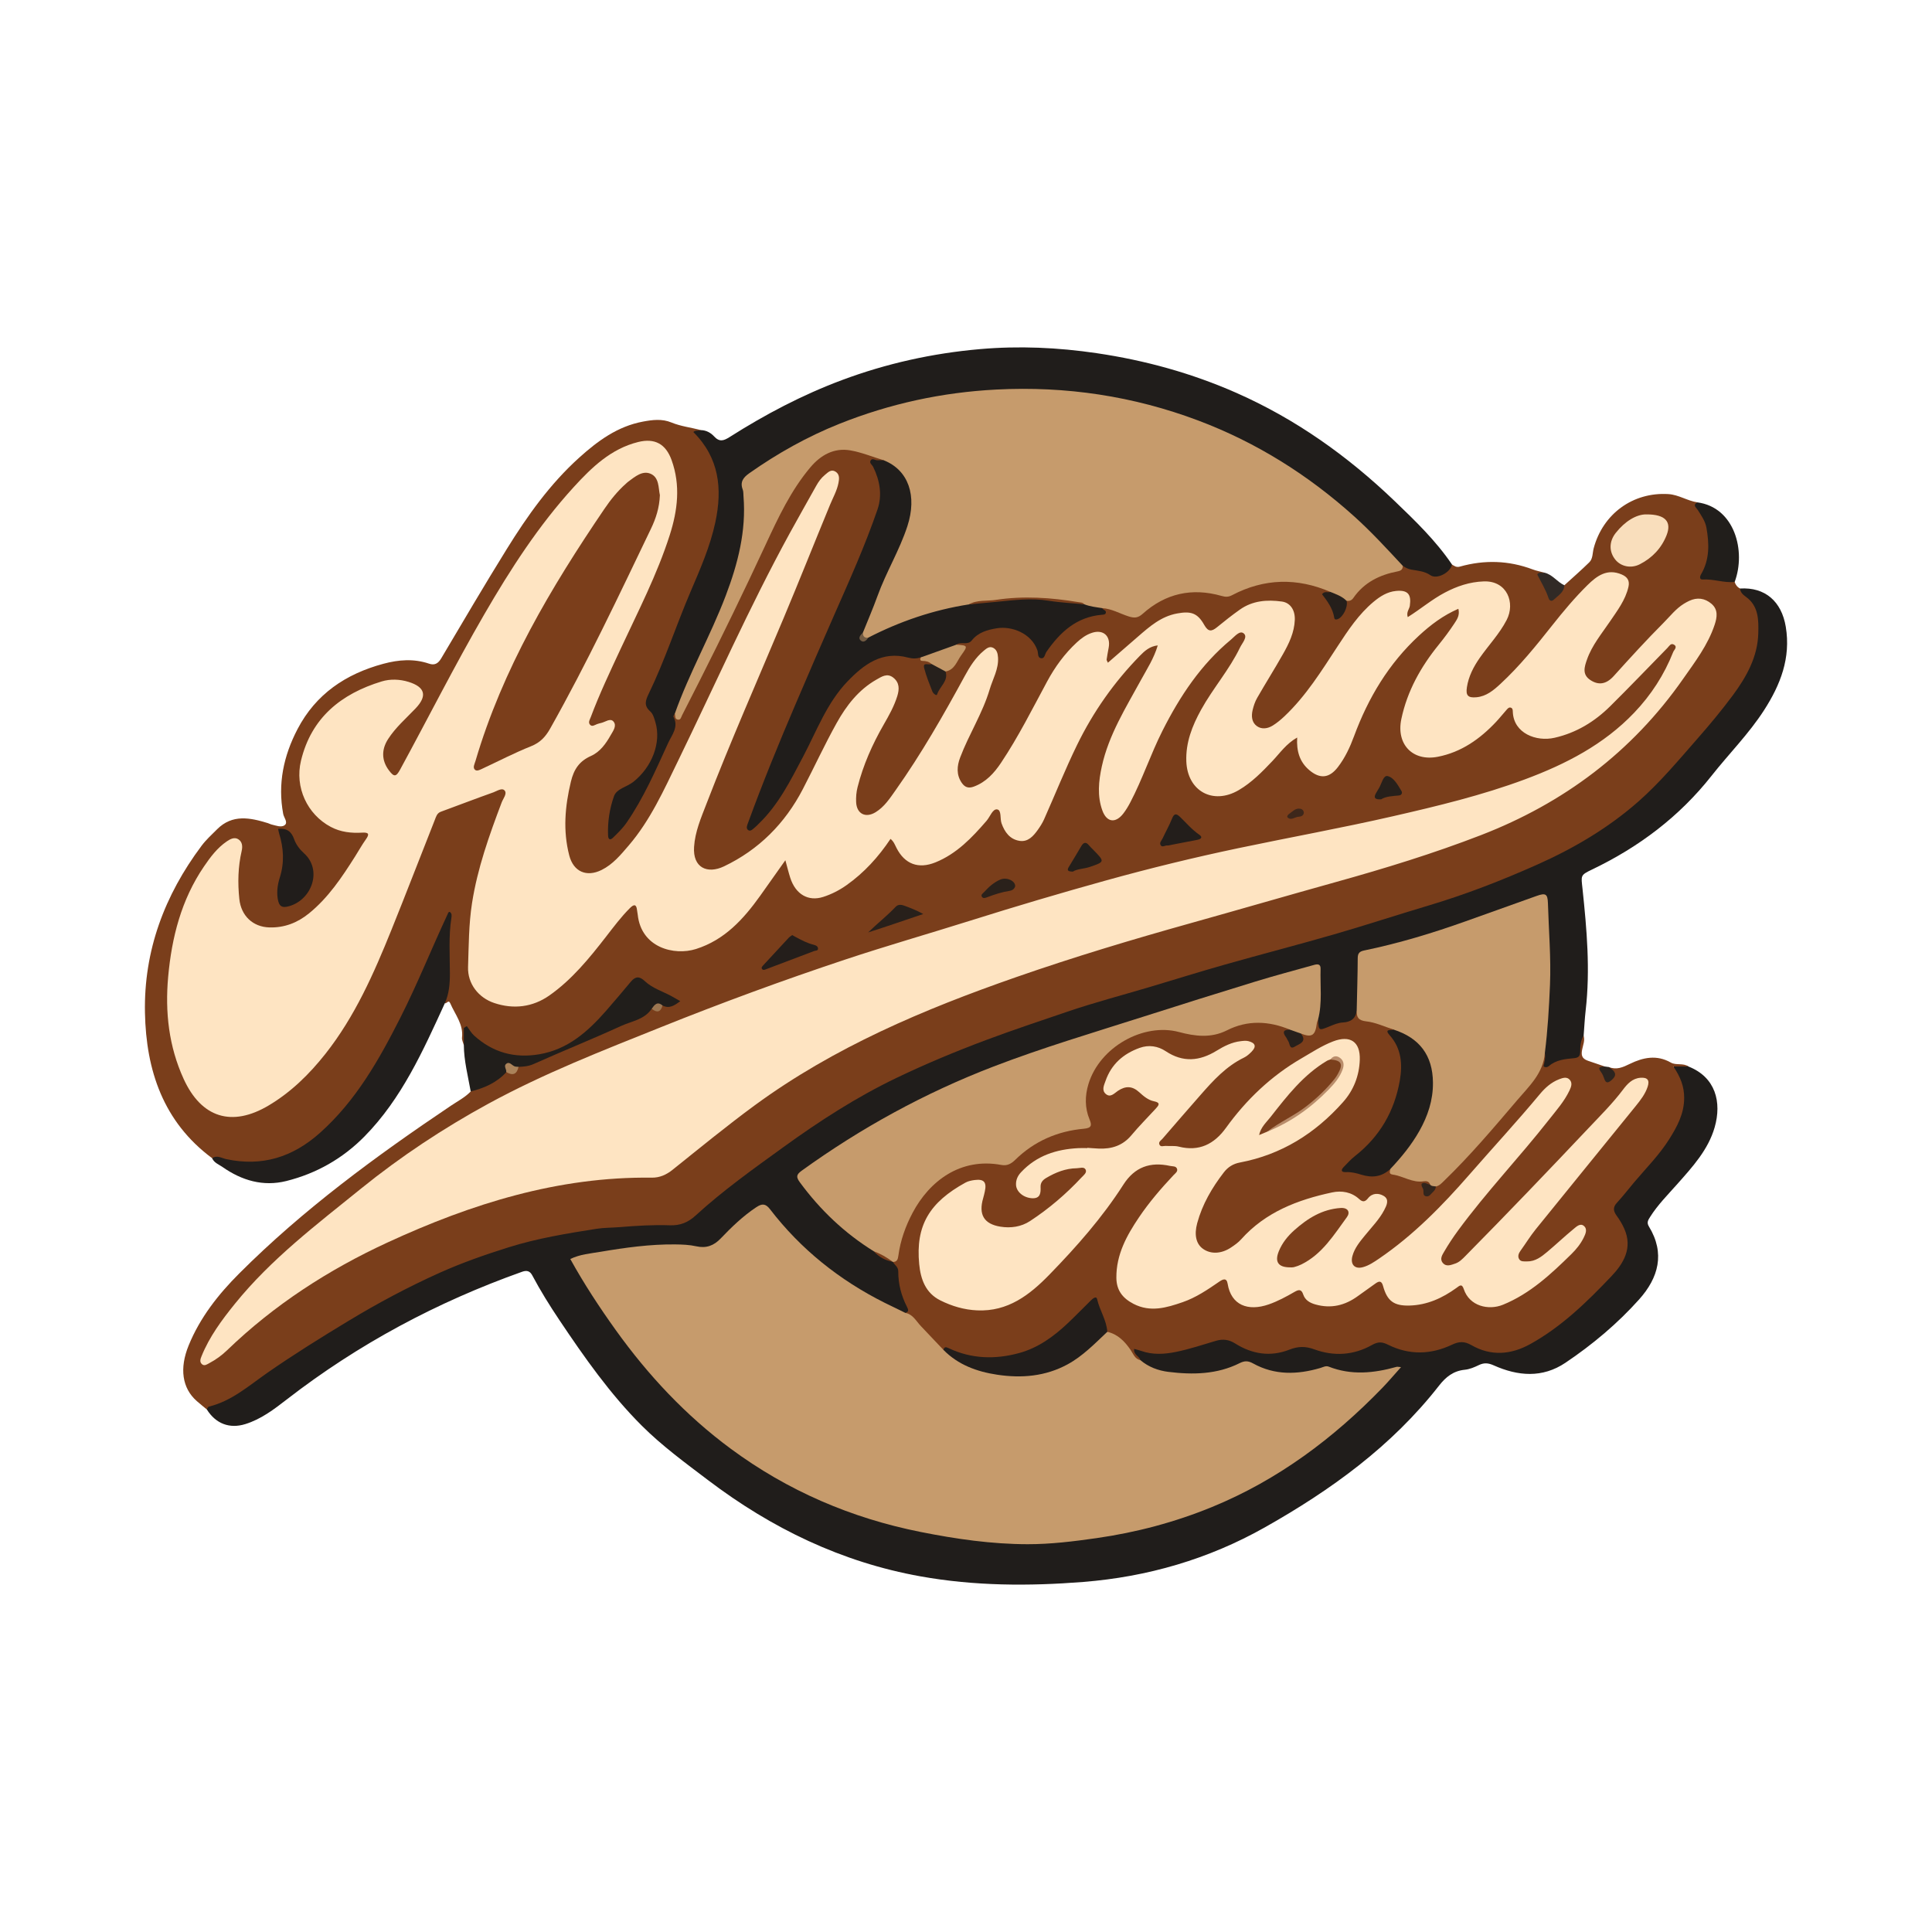
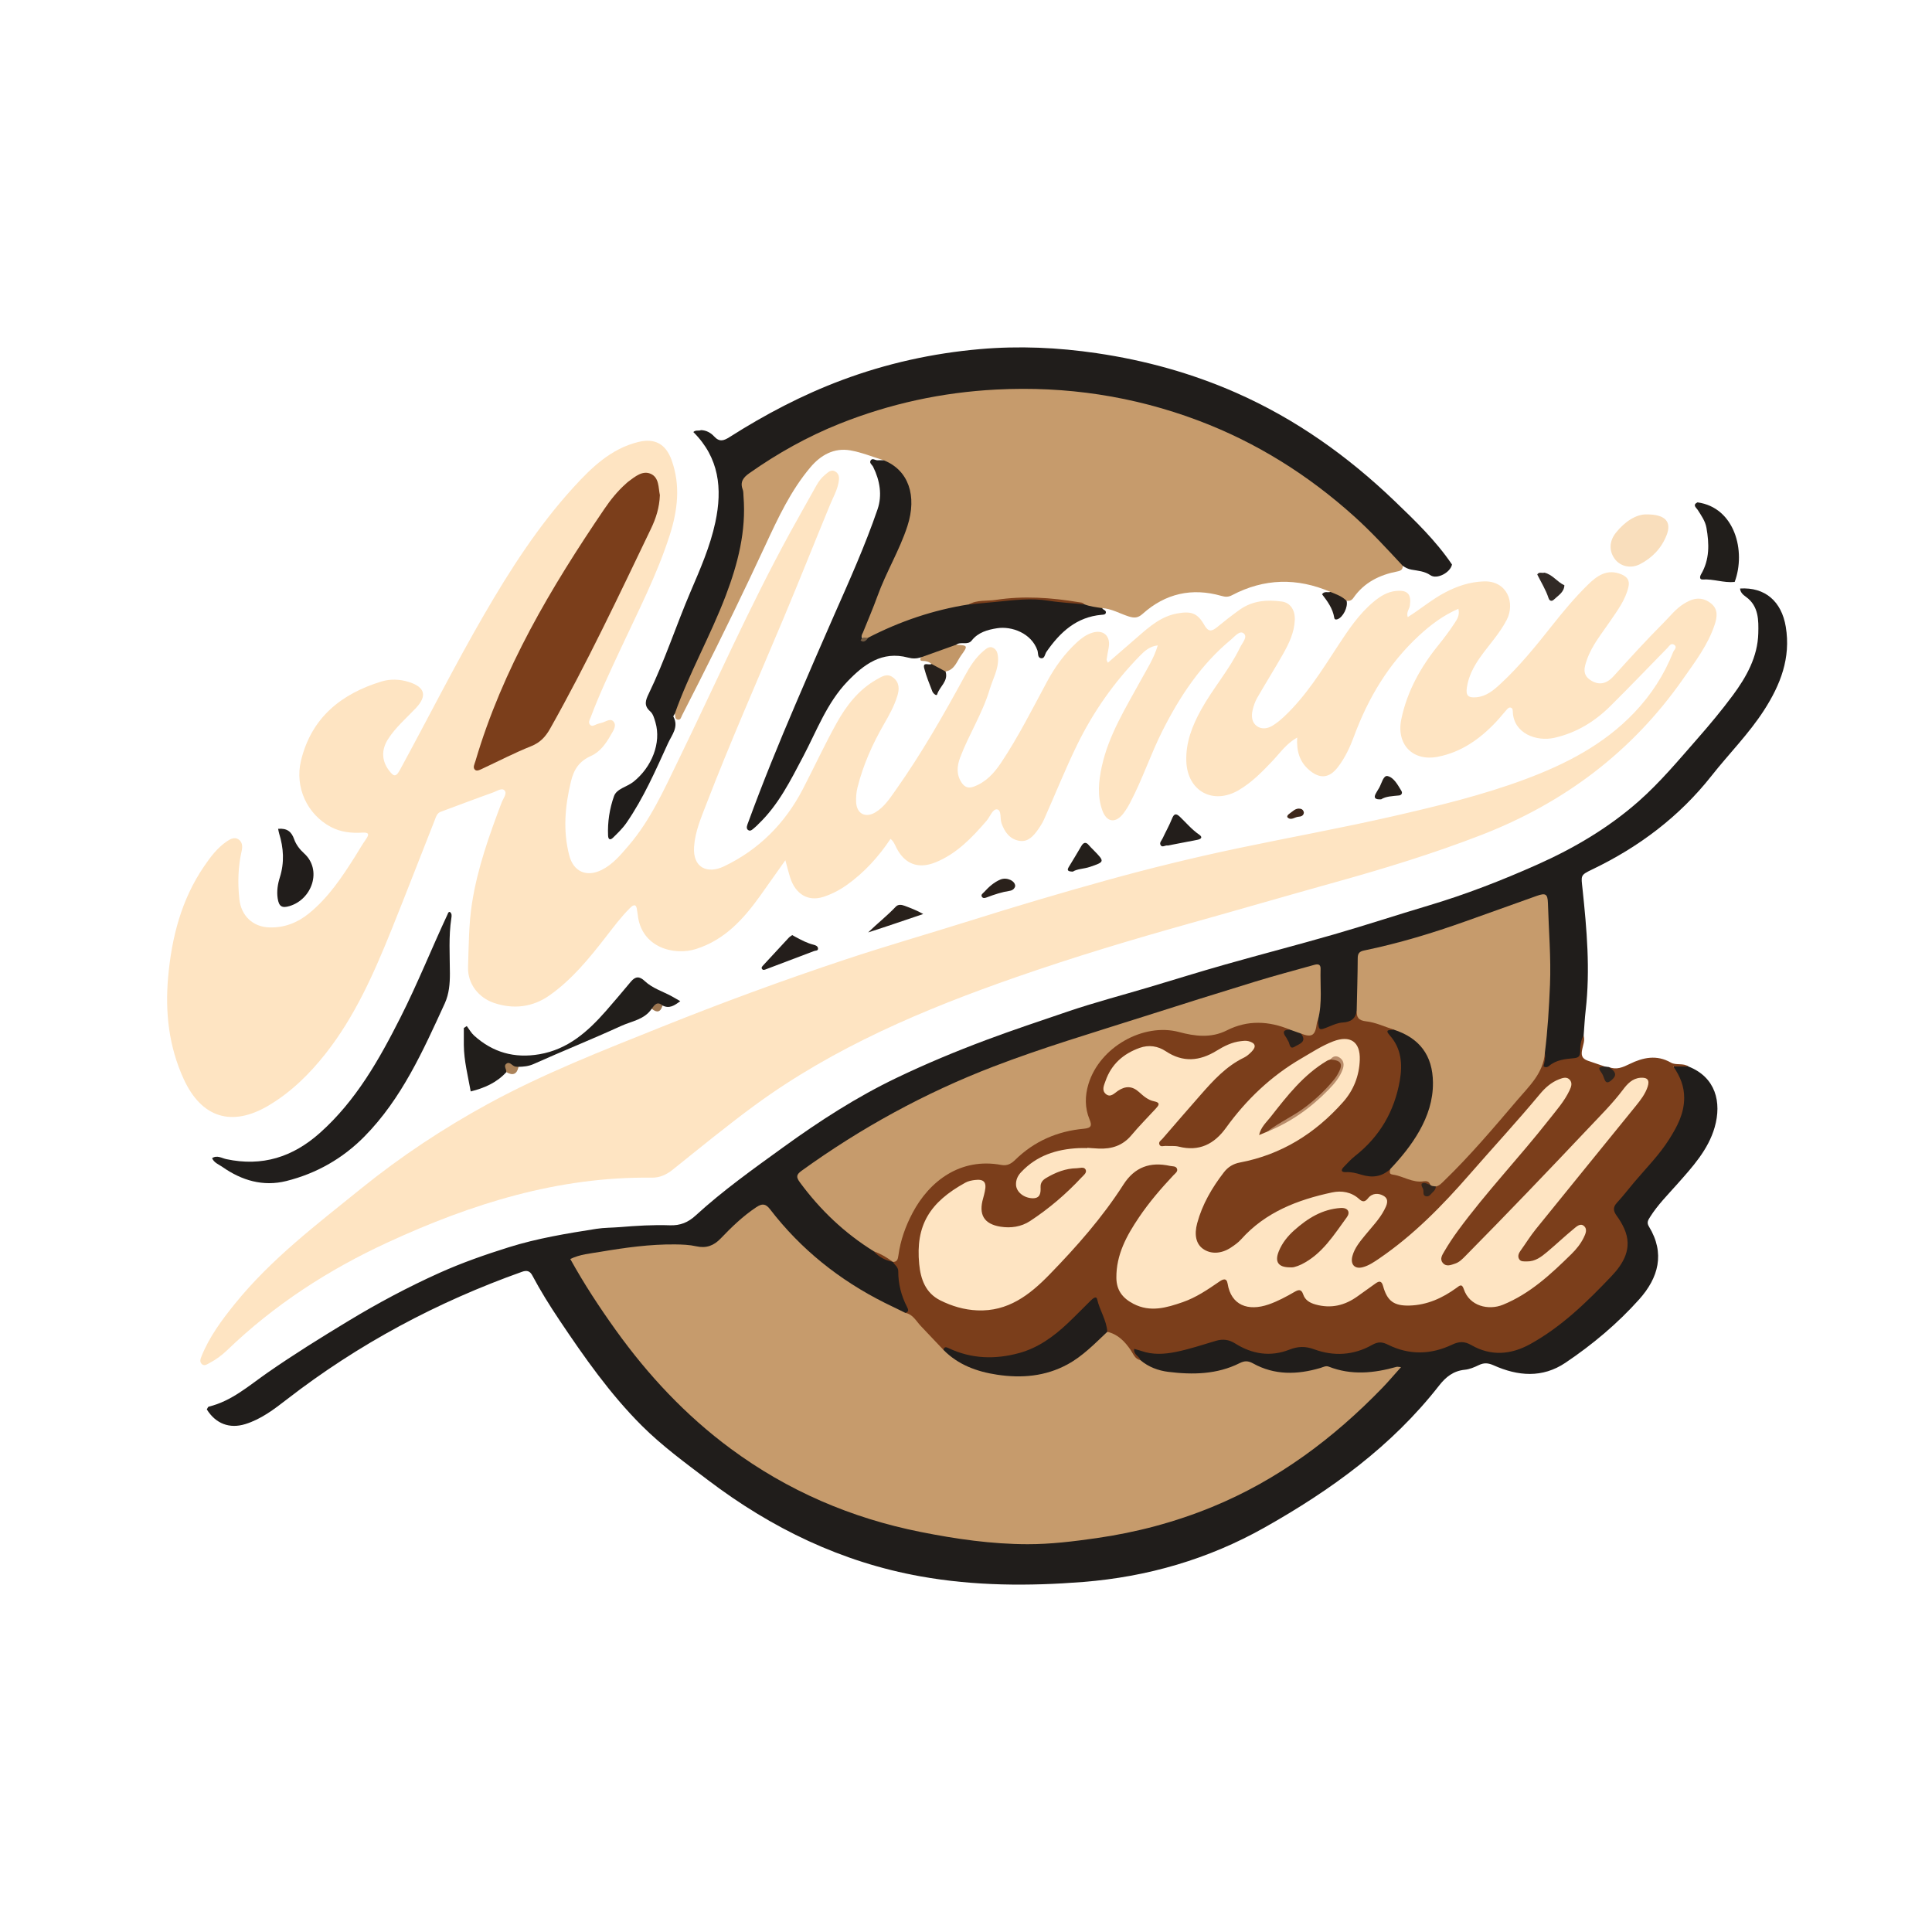
<svg xmlns="http://www.w3.org/2000/svg" version="1.1" id="Layer_1" x="0px" y="0px" width="200px" height="200px" viewBox="0 0 200 200" enable-background="new 0 0 200 200" xml:space="preserve">
  <g>
-     <path fill="#7A3E1B" d="M48.014,108.188c-0.067-0.26-0.217-0.53-0.188-0.779c0.159-1.378-0.716-2.383-1.206-3.528   c-0.196-0.457-0.385,0.059-0.568-0.029c-0.135-0.105-0.182-0.259-0.134-0.405c0.644-1.955,0.258-3.97,0.352-5.957   c0.036-0.753-0.029-1.509,0.119-2.257c-1.881,4.212-3.66,8.461-5.845,12.518c-1.626,3.02-3.433,5.933-5.82,8.427   c-2.605,2.722-5.607,4.613-9.582,4.375c-1.1-0.066-2.14-0.369-3.187-0.66c-5.055-3.755-6.831-9.076-6.949-15.059   c-0.127-6.424,2.026-12.157,5.856-17.274c0.468-0.626,1.059-1.164,1.616-1.719c1.586-1.579,3.417-1.196,5.264-0.628   c0.115,0.035,0.221,0.105,0.338,0.132c0.467,0.108,1.035,0.348,1.391,0.074c0.371-0.285-0.081-0.767-0.155-1.164   c-0.58-3.108,0.043-6.016,1.483-8.776c1.9-3.639,4.998-5.715,8.883-6.763c1.584-0.427,3.154-0.55,4.736-0.013   c0.581,0.197,0.942-0.019,1.257-0.551c2.247-3.791,4.478-7.593,6.801-11.338c2.123-3.423,4.45-6.702,7.468-9.425   c1.928-1.74,3.977-3.252,6.615-3.745c0.995-0.186,1.974-0.309,2.945,0.092c0.983,0.406,2.041,0.519,3.058,0.789   c-0.085,0.168-0.418,0.199-0.111,0.544c2.275,2.557,2.582,5.563,1.948,8.785c-0.502,2.551-1.535,4.914-2.543,7.282   c-1.567,3.681-2.843,7.48-4.54,11.107c-0.171,0.365-0.161,0.698,0.088,1.021c1.499,1.941,1.254,4.965-1.008,7.271   c-0.553,0.564-1.175,1.049-1.859,1.451c-0.317,0.186-0.665,0.371-0.763,0.743c-0.298,1.135-0.533,2.282-0.512,3.601   c0.705-0.42,1.091-0.95,1.465-1.488c1.286-1.851,2.218-3.895,3.202-5.91c0.372-0.762,0.716-1.539,1.066-2.312   c0.321-0.708,0.737-1.403,0.505-2.251c-0.063-0.23,0.008-0.492,0.319-0.564c0.389,0.219,0.597,0.026,0.786-0.309   c0.463-0.82,0.817-1.692,1.244-2.529c2.699-5.292,5.259-10.65,7.767-16.035c1.072-2.303,2.256-4.568,3.89-6.551   c1.557-1.889,3.423-2.437,5.732-1.668c0.519,0.173,1.049,0.294,1.578,0.43c0.295,0.076,0.706,0.047,0.726,0.525   c-0.102,0.122-0.238,0.204-0.391,0.207c-0.58,0.012-0.533,0.289-0.356,0.707c0.807,1.905,0.582,3.77-0.158,5.655   c-1.718,4.376-3.634,8.667-5.502,12.978c-2.447,5.647-4.93,11.279-7.041,17.064c-0.13,0.356-0.321,0.701-0.309,1.262   c1.336-1.099,2.251-2.371,3.076-3.702c1.791-2.89,3.07-6.056,4.786-8.986c1.024-1.748,2.343-3.232,4.072-4.332   c1.261-0.802,2.601-1.136,4.075-0.779c0.476,0.116,0.965,0.083,1.442,0.168c0.349,0.37,1.132,0.129,1.226,0.865   c-0.308,0.236-0.506,0.479-0.301,0.916c0.252,0.539,0.333,1.153,0.664,1.71c0.594-0.557,0.771-1.262,0.985-1.949   c0.567-0.443,0.955-1.037,1.397-1.593c0.439-0.553,0.261-0.851-0.275-1.112c-0.005-0.064,0.002-0.159,0.04-0.166   c1.357-0.243,2.279-1.385,3.627-1.695c2.221-0.51,4.043,0.282,5.027,2.327c0.051,0.107,0.079,0.229,0.301,0.331   c0.701-1.013,1.476-1.998,2.504-2.758c0.892-0.659,1.851-1.155,2.934-1.352c0.415-0.076,0.627-0.269,0.784-0.607   c0.647-0.265,1.194,0.111,1.726,0.338c1.091,0.466,1.927,0.419,2.946-0.408c2.056-1.668,4.514-2.118,7.105-1.507   c0.751,0.177,1.386,0.11,2.09-0.19c1.763-0.752,3.593-1.304,5.542-1.147c1.472,0.118,2.882,0.52,4.195,1.216   c0.11,0.313-0.428,0.383-0.279,0.683c0.278,0.559,0.589,1.101,0.871,1.658c0.117,0.231,0.294,0.039,0.435-0.062   c0.44-0.314,0.397-0.84,0.566-1.273c0.729-0.629,1.296-1.428,2.116-1.968c0.817-0.538,1.682-0.943,2.628-1.182   c0.382-0.096,0.752-0.22,1.067-0.469c0.87,0.061,1.779,0.152,2.523,0.555c0.936,0.508,1.59,0.213,2.274-0.36   c0.114-0.096,0.206-0.219,0.354-0.271c0.25,0.152,0.454,0.319,0.817,0.216c2.54-0.716,5.057-0.644,7.54,0.291   c0.388,0.146,0.802,0.223,1.204,0.332c-0.075,0.148-0.356,0.221-0.341,0.257c0.301,0.722,0.62,1.44,1.07,2.081   c0.129,0.183,0.328-0.011,0.466-0.12c0.335-0.263,0.515-0.676,0.879-0.911c0.864-0.789,1.749-1.558,2.583-2.378   c0.38-0.374,0.322-0.961,0.452-1.448c0.95-3.563,4.064-5.837,7.729-5.611c1.068,0.066,1.97,0.701,3.01,0.854   c0.018,0.39,0.298,0.653,0.484,0.954c1.164,1.896,1.173,3.897,0.482,5.923c-0.217,0.637-0.19,0.837,0.531,0.877   c0.799,0.044,1.63,0.044,2.357,0.486c0.096,0.3,0.271,0.535,0.557,0.679c2.612,1.59,2.492,4.717,1.698,7.166   c-0.625,1.925-1.767,3.581-3.022,5.153c-2.063,2.583-4.268,5.045-6.501,7.479c-3.885,4.234-8.675,7.138-13.892,9.43   c-5.4,2.373-11.006,4.131-16.656,5.778c-6.519,1.9-13.09,3.614-19.595,5.561c-7.695,2.303-15.404,4.579-22.877,7.55   c-6.136,2.439-11.922,5.517-17.274,9.428c-3.428,2.505-6.889,4.958-10.065,7.784c-0.668,0.594-1.397,0.856-2.307,0.864   c-4.98,0.044-9.932,0.41-14.772,1.672c-3.289,0.857-6.483,1.987-9.586,3.397c-5.931,2.694-11.373,6.226-16.842,9.712   c-1.351,0.861-2.498,2.018-3.908,2.813c-0.986,0.556-1.999,1.006-3.119,1.197c-0.347-0.288-0.701-0.569-1.039-0.866   c-1.521-1.338-1.809-3.39-0.84-5.763c1.176-2.88,3.064-5.278,5.227-7.441c6.631-6.635,14.157-12.153,21.918-17.37   c0.699-0.47,1.46-0.859,2.053-1.477c1.169-0.755,2.51-1.206,3.62-2.065c0.579,0.074,1.003-0.191,1.351-0.623   c2.655-0.801,5.14-2.02,7.674-3.118c1.555-0.674,3.096-1.378,4.66-2.03c0.484-0.202,0.86-0.559,1.319-0.787   c0.471,0.064,0.887-0.057,1.242-0.38c0.347-0.142,0.803,0.068,1.112-0.367c-0.707-0.548-1.553-0.809-2.3-1.247   c-1.52-0.891-1.525-0.881-2.699,0.405c-1.507,1.65-2.794,3.515-4.665,4.81c-1.558,1.079-3.289,1.845-5.163,1.967   c-2.171,0.142-4.18-0.522-5.852-2.004c-0.203-0.18-0.362-0.406-0.626-0.571C48.154,107.348,48.447,107.894,48.014,108.188z" />
    <path fill="#201D1B" d="M21.409,145.904c0.065-0.099,0.114-0.268,0.198-0.288c2.367-0.573,4.131-2.152,6.062-3.497   c2.726-1.898,5.555-3.655,8.398-5.376c3.042-1.841,6.179-3.516,9.427-4.976c2.329-1.047,4.728-1.884,7.166-2.649   c2.971-0.931,6.017-1.429,9.073-1.91c0.805-0.127,1.627-0.111,2.441-0.178c1.715-0.142,3.445-0.25,5.162-0.188   c1.096,0.039,1.904-0.306,2.671-1.008c2.839-2.599,5.97-4.824,9.082-7.077c3.723-2.695,7.57-5.184,11.718-7.173   c3.036-1.455,6.142-2.752,9.302-3.932c2.785-1.041,5.605-1.976,8.416-2.933c2.753-0.938,5.573-1.674,8.363-2.505   c2.646-0.788,5.281-1.614,7.937-2.366c3.761-1.066,7.547-2.044,11.303-3.129c3.26-0.943,6.486-2.005,9.739-2.974   c3.858-1.149,7.599-2.604,11.271-4.242c3.799-1.694,7.36-3.791,10.486-6.547c2.228-1.965,4.135-4.253,6.091-6.484   c1.275-1.455,2.514-2.939,3.668-4.496c1.424-1.922,2.572-3.995,2.634-6.414c0.033-1.321,0.06-2.818-1.275-3.775   c-0.282-0.202-0.585-0.452-0.612-0.864c2.592-0.159,4.297,1.332,4.733,3.961c0.536,3.233-0.552,6.001-2.244,8.63   c-1.577,2.45-3.64,4.512-5.434,6.788c-3.339,4.236-7.519,7.38-12.357,9.701c-1.258,0.603-1.153,0.62-1.006,2.014   c0.441,4.181,0.811,8.37,0.325,12.579c-0.1,0.869-0.141,1.745-0.209,2.618c-0.088,0.621-0.303,1.226-0.269,1.86   c0.022,0.404-0.143,0.641-0.526,0.715c-0.948,0.183-1.88,0.377-2.764,0.82c-0.559,0.28-0.835,0.003-0.768-0.65   c0.034-0.333,0.071-0.66,0.016-0.992c0.15-1.897,0.356-3.788,0.44-5.693c0.092-2.089,0.171-4.171-0.025-6.255   c-0.083-0.877-0.053-1.754-0.062-2.632c-0.015-1.526-0.076-1.589-1.548-1.07c-2.798,0.986-5.589,1.991-8.387,2.976   c-2.603,0.916-5.264,1.628-7.954,2.226c-0.776,0.172-1.13,0.485-1.21,1.368c-0.143,1.573,0.037,3.151-0.182,4.715   c-0.104,1.007-0.717,1.452-1.674,1.553c-0.482,0.051-0.923,0.263-1.371,0.441c-1.096,0.435-1.387,0.238-1.455-0.958   c0.247-1.503,0.146-3.02,0.147-4.532c0.001-0.874-0.126-0.947-0.973-0.712c-6.277,1.739-12.506,3.637-18.689,5.685   c-5.347,1.771-10.773,3.313-15.978,5.496c-4.761,1.997-9.308,4.398-13.637,7.209c-1.193,0.774-2.418,1.499-3.544,2.38   c-0.569,0.445-0.691,0.755-0.233,1.386c1.694,2.33,3.752,4.271,6.086,5.937c0.37,0.264,0.761,0.497,1.104,0.797   c0.546,0.583,1.268,0.87,1.982,1.174c0.086,0.041,0.162,0.094,0.231,0.159c0.386,0.251,0.536,0.622,0.57,1.065   c0.087,1.144,0.346,2.244,0.805,3.302c0.178,0.409,0.37,0.882-0.295,1.091c-1.172-0.083-2.079-0.816-3.056-1.329   c-4.209-2.209-7.857-5.127-10.831-8.859c-0.805-1.011-1.048-1.052-2.063-0.25c-1.022,0.808-2.013,1.659-2.9,2.619   c-0.876,0.949-1.897,1.327-3.194,1.001c-1.218-0.306-2.486-0.242-3.714-0.122c-2.592,0.254-5.183,0.544-7.735,1.105   c-0.583,0.128-0.806,0.309-0.448,0.899c2.334,3.838,4.788,7.585,7.79,10.951c2.226,2.496,4.599,4.829,7.231,6.891   c3.36,2.632,7.017,4.76,10.954,6.413c4.306,1.807,8.794,2.885,13.403,3.579c1.983,0.298,3.98,0.351,5.96,0.626   c1.333,0.185,2.662-0.106,3.989-0.19c4.404-0.281,8.723-1.086,12.912-2.479c5.279-1.757,10.145-4.295,14.509-7.785   c1.992-1.593,3.898-3.271,5.734-5.037c0.68-0.654,1.213-1.435,2.056-2.238c-0.675,0.145-1.163,0.228-1.644,0.33   c-1.552,0.329-3.082,0.196-4.588-0.228c-0.577-0.163-1.106-0.174-1.686-0.006c-2.327,0.67-4.614,0.615-6.808-0.514   c-0.412-0.212-0.807-0.224-1.218-0.025c-2.275,1.103-4.709,1.058-7.136,0.916c-1.257-0.074-2.421-0.534-3.406-1.366   c-0.231-0.426-0.942-0.74-0.584-1.299c0.33-0.516,0.879-0.047,1.327,0.026c1.53,0.248,3.015,0.062,4.477-0.423   c0.921-0.306,1.859-0.549,2.803-0.776c0.685-0.165,1.322-0.122,1.927,0.242c1.974,1.188,4.016,1.434,6.166,0.494   c0.613-0.268,1.244-0.169,1.861,0.067c2.138,0.816,4.217,0.68,6.215-0.441c0.499-0.28,0.985-0.293,1.475-0.046   c2.3,1.162,4.597,1.128,6.897,0.007c0.588-0.286,1.169-0.251,1.752,0.027c0.41,0.195,0.827,0.374,1.246,0.551   c1.67,0.708,3.27,0.315,4.715-0.5c3.518-1.985,6.481-4.66,9.021-7.788c1.257-1.548,1.253-3.196,0.109-4.863   c-0.687-1-0.63-1.324,0.19-2.342c1.596-1.981,3.441-3.76,4.874-5.871c0.957-1.41,1.774-2.885,1.674-4.704   c-0.041-0.755-0.233-1.422-0.6-2.065c-0.145-0.254-0.381-0.541-0.183-0.836c0.199-0.296,0.549-0.201,0.839-0.134   c0.236,0.055,0.489-0.022,0.711,0.106c2.798,1.1,3.457,3.685,2.703,6.298c-0.671,2.325-2.289,4.086-3.857,5.856   c-0.981,1.108-2.034,2.158-2.829,3.422c-0.199,0.316-0.37,0.57-0.119,0.981c1.698,2.78,0.991,5.313-1.014,7.553   c-2.246,2.509-4.827,4.671-7.622,6.552c-2.396,1.612-4.93,1.39-7.437,0.268c-0.562-0.251-0.996-0.284-1.534-0.024   c-0.457,0.221-0.955,0.434-1.45,0.482c-1.181,0.115-1.967,0.746-2.668,1.644c-4.892,6.267-11.203,10.822-18.043,14.678   c-5.822,3.282-12.137,5.118-18.793,5.644c-5.626,0.445-11.257,0.423-16.842-0.578c-8.167-1.464-15.415-4.971-21.986-9.955   c-2.361-1.791-4.769-3.549-6.864-5.641c-3.286-3.28-5.948-7.078-8.527-10.925c-1.008-1.503-1.964-3.039-2.815-4.639   c-0.228-0.429-0.541-0.553-1.047-0.373c-8.801,3.13-16.941,7.473-24.335,13.196c-1.338,1.036-2.682,2.07-4.339,2.58   C23.76,147.924,22.335,147.385,21.409,145.904z" />
    <path fill="#7B3E1B" d="M93.724,135.911c0.384-0.123,0.317-0.331,0.166-0.626c-0.587-1.147-0.909-2.375-0.902-3.662   c0.002-0.485-0.372-0.656-0.552-0.983c0.455-1.472,0.733-2.999,1.378-4.413c1.175-2.577,2.898-4.605,5.633-5.61   c1.274-0.468,2.594-0.587,3.936-0.387c0.533,0.079,1.014,0.054,1.436-0.345c1.978-1.873,4.348-2.939,7.023-3.343   c0.567-0.086,0.676-0.315,0.553-0.855c-0.703-3.091,0.528-6.059,3.169-7.79c2.04-1.337,4.19-1.904,6.642-1.335   c1.849,0.429,3.686,0.373,5.502-0.46c1.954-0.896,3.947-0.65,5.849,0.325c0.018,0.358-0.382,0.692-0.051,1.077   c0.147,0.172,0.136,0.531,0.429,0.514c0.32-0.019,0.521-0.269,0.597-0.587c0.04-0.171-0.013-0.363,0.12-0.513   c0.792,0.038,1.386-0.167,1.439-1.107c0.009-0.155,0.108-0.35,0.355-0.273c0.059,1.177,0.059,1.177,1.194,0.71   c0.444-0.182,0.881-0.374,1.376-0.401c0.779-0.043,1.329-0.378,1.43-1.225c0.667,1.056,1.89,0.908,2.86,1.305   c0.379,0.155,0.863,0.097,1.031,0.603c-0.12,0.288-0.161,0.545,0.045,0.844c0.994,1.443,1.092,3.06,0.781,4.713   c-0.581,3.096-2.12,5.644-4.531,7.667c-0.413,0.347-0.836,0.681-1.195,1.21c0.882,0.194,1.662,0.407,2.465,0.523   c0.441,0.064,0.836-0.068,1.218-0.277c0.259-0.141,0.497-0.367,0.837-0.261c0.893,0.669,1.93,0.904,3.012,1.016   c0.458,0.047,0.999-0.066,1.189,0.559c-0.04,0.183-0.187,0.219-0.34,0.234c-0.351,0.034-0.288,0.237-0.183,0.447   c0.126,0.251,0.289,0.144,0.44,0.027c0.193-0.149,0.33-0.352,0.487-0.535c2.638-2.384,4.957-5.066,7.242-7.777   c0.84-0.996,1.686-1.988,2.543-2.968c0.557-0.637,0.962-1.299,1.071-2.154c0.039-0.301-0.022-0.764,0.504-0.8   c0.088,0.481-0.04,0.949-0.137,1.396c0.232,0.148,0.443,0.063,0.55-0.03c0.76-0.663,1.706-0.734,2.629-0.824   c0.488-0.047,0.608-0.256,0.616-0.687c0.011-0.566,0.039-1.138,0.354-1.643c0.155,0.495-0.055,0.955-0.146,1.423   c-0.108,0.556-0.08,0.941,0.598,1.178c0.566,0.199,1.142,0.379,1.708,0.582c-0.298,0.465-0.004,0.81,0.291,1.084   c0.228,0.212,0.52-0.154,0.382-0.506c-0.069-0.174-0.364-0.247-0.23-0.514c0.796,0.326,1.451,0.034,2.184-0.325   c1.358-0.664,2.784-0.972,4.242-0.136c0.545,0.312,1.273,0.016,1.829,0.408c-0.452,0-0.903,0-1.567,0   c0.734,1.071,1.125,2.075,1.12,3.264c-0.007,1.639-0.736,2.969-1.549,4.261c-1.016,1.616-2.371,2.977-3.602,4.429   c-0.606,0.715-1.174,1.464-1.81,2.15c-0.451,0.486-0.368,0.876-0.016,1.359c0.298,0.409,0.559,0.844,0.773,1.321   c0.904,2.023-0.093,3.627-1.333,4.932c-2.518,2.65-5.149,5.219-8.392,7.016c-1.996,1.106-4.065,1.279-6.101,0.11   c-0.709-0.407-1.264-0.397-2.008-0.043c-2.172,1.032-4.409,1.094-6.595,0.012c-0.62-0.307-1.029-0.355-1.705,0.027   c-1.871,1.057-3.934,1.183-5.945,0.444c-0.93-0.342-1.69-0.321-2.586,0.03c-1.959,0.768-3.854,0.47-5.615-0.641   c-0.639-0.404-1.27-0.487-1.987-0.274c-1.38,0.41-2.753,0.868-4.16,1.153c-1.175,0.237-2.397,0.313-3.578-0.109   c-0.22-0.079-0.45-0.129-0.732-0.209c-0.075,0.612,0.533,0.754,0.652,1.166c-0.435,0.275-0.739-0.032-0.88-0.327   c-0.567-1.182-1.601-1.852-2.629-2.54c-0.288-0.859-0.786-1.637-0.963-2.54c-0.132-0.674-0.445-0.597-0.853-0.202   c-0.937,0.903-1.828,1.849-2.814,2.706c-2.545,2.211-5.488,3.11-8.821,2.827c-0.793-0.067-1.526-0.365-2.275-0.602   c-0.369-0.117-0.708-0.355-1.125-0.29c-0.62-0.171-1.009-0.67-1.416-1.096c-0.853-0.894-1.581-1.908-2.579-2.664   C93.665,136.045,93.688,135.968,93.724,135.911z" />
    <path fill="#201D1B" d="M69.855,73.881c-0.052,0.104-0.177,0.248-0.145,0.306c0.582,1.071-0.159,1.884-0.551,2.741   c-1.29,2.821-2.526,5.672-4.301,8.243c-0.401,0.581-0.902,1.059-1.397,1.546c-0.291,0.286-0.495,0.194-0.513-0.21   c-0.063-1.405,0.155-2.803,0.617-4.097c0.273-0.764,1.334-0.948,1.995-1.47c1.923-1.52,2.913-4.051,2.291-6.163   c-0.117-0.399-0.244-0.876-0.532-1.127c-0.692-0.602-0.496-1.149-0.166-1.83c1.666-3.432,2.837-7.069,4.334-10.572   c1.001-2.341,2.028-4.674,2.566-7.19c0.744-3.481,0.397-6.673-2.279-9.334c0.26-0.247,0.561-0.085,0.79-0.198   c0.549,0.012,1.019,0.278,1.358,0.648c0.564,0.616,1.005,0.452,1.624,0.059c3.674-2.333,7.511-4.353,11.598-5.881   c4.614-1.725,9.372-2.78,14.279-3.21c4.063-0.356,8.095-0.174,12.127,0.422c4.994,0.738,9.805,2.064,14.43,4.102   c6.158,2.714,11.541,6.554,16.374,11.186c2.139,2.05,4.279,4.112,5.956,6.586c-0.167,0.841-1.567,1.572-2.231,1.11   c-0.607-0.422-1.297-0.459-1.967-0.58c-0.348-0.063-0.621-0.203-0.893-0.391c-0.487,0.083-0.698-0.315-0.933-0.593   c-1.97-2.322-4.218-4.352-6.584-6.251c-6.754-5.42-14.386-8.912-22.931-10.409c-3.174-0.556-6.37-0.878-9.578-0.811   c-7.042,0.146-13.823,1.537-20.242,4.545c-2.371,1.111-4.591,2.458-6.773,3.889c-0.755,0.495-1.088,1.046-0.98,2.026   c0.434,3.93-0.52,7.643-1.969,11.258c-1.229,3.069-2.745,6.01-4.034,9.052c-0.248,0.587-0.493,1.174-0.7,1.776   C70.378,73.403,70.268,73.763,69.855,73.881z" />
    <path fill="#211E1C" d="M21.955,119.893c0.513-0.346,1.004,0.001,1.471,0.101c3.719,0.793,6.884-0.21,9.697-2.721   c3.737-3.336,6.127-7.582,8.343-11.964c1.765-3.492,3.215-7.126,4.87-10.668c0.048-0.102,0.057-0.235,0.223-0.243   c0.244,0.165,0.198,0.432,0.163,0.655c-0.291,1.899-0.154,3.81-0.149,5.714c0.003,1.072-0.082,2.102-0.522,3.086   c-2.254,4.913-4.455,9.867-8.325,13.797c-2.252,2.286-4.977,3.831-8.085,4.609c-2.404,0.601-4.615-0.055-6.608-1.451   C22.654,120.542,22.16,120.376,21.955,119.893z" />
    <path fill="#211E1B" d="M67.465,104.423c-0.749,1.13-2.073,1.282-3.165,1.782c-2.993,1.371-6.053,2.595-9.057,3.941   c-0.532,0.238-1.03,0.276-1.566,0.294c-0.352,0.34-1.087-0.206-1.26,0.545c-0.996,1.097-2.286,1.654-3.689,2   c-0.285-1.592-0.696-3.165-0.713-4.797c0-0.59,0-1.18,0-1.77c0.102-0.067,0.204-0.134,0.307-0.2c0.25,0.33,0.455,0.71,0.756,0.983   c1.932,1.744,4.17,2.379,6.759,1.935c2.959-0.507,5.011-2.347,6.888-4.479c0.877-0.997,1.727-2.017,2.581-3.034   c0.463-0.552,0.881-0.593,1.436-0.066c0.798,0.756,1.874,1.071,2.821,1.592c0.261,0.144,0.517,0.295,0.859,0.492   c-0.607,0.448-1.126,0.811-1.835,0.448C68.196,104.145,67.867,104.407,67.465,104.423z" />
    <path fill="#211E1B" d="M179.572,60.243c-1.117,0.115-2.191-0.323-3.311-0.254c-0.34,0.021-0.309-0.297-0.167-0.538   c0.895-1.523,0.849-3.161,0.557-4.816c-0.122-0.692-0.533-1.264-0.902-1.849c-0.146-0.232-0.581-0.505-0.029-0.782   C179.578,52.529,180.765,57.056,179.572,60.243z" />
    <path fill="#312A26" d="M161.945,60.586c-0.031,0.737-0.646,1.055-1.089,1.486c-0.205,0.199-0.447,0.165-0.554-0.163   c-0.281-0.86-0.762-1.626-1.167-2.438c0.192-0.318,0.504-0.105,0.735-0.191C160.717,59.469,161.193,60.247,161.945,60.586z" />
    <path fill="#2C241F" d="M166.539,110.461c0.802,0.509,0.861,0.897,0.218,1.412c-0.302,0.242-0.525,0.255-0.671-0.167   c-0.088-0.253-0.188-0.518-0.35-0.727c-0.435-0.561,0.01-0.534,0.361-0.582C166.244,110.418,166.391,110.44,166.539,110.461z" />
    <path fill="#FEE4C2" d="M145.729,63.885c1.343-0.842,2.495-1.829,3.829-2.534c1.269-0.671,2.582-1.116,4.05-1.165   c2.416-0.08,3.274,2.231,2.361,3.994c-0.745,1.438-1.864,2.604-2.781,3.916c-0.648,0.928-1.16,1.912-1.335,3.048   c-0.131,0.85,0.111,1.116,0.982,1.037c1.033-0.093,1.777-0.725,2.491-1.385c1.986-1.838,3.681-3.935,5.354-6.051   c1.147-1.45,2.334-2.871,3.652-4.17c0.975-0.961,2.039-1.753,3.551-1.103c0.604,0.26,0.838,0.656,0.692,1.288   c-0.313,1.363-1.149,2.449-1.909,3.571c-0.862,1.273-1.86,2.462-2.38,3.94c-0.269,0.765-0.52,1.545,0.334,2.118   c0.833,0.559,1.638,0.477,2.435-0.407c1.684-1.867,3.374-3.724,5.15-5.504c0.683-0.684,1.275-1.464,2.114-1.98   c0.179-0.11,0.363-0.212,0.553-0.3c0.824-0.386,1.607-0.276,2.289,0.297c0.723,0.608,0.593,1.408,0.339,2.178   c-0.695,2.1-2.031,3.841-3.274,5.618c-5.29,7.562-12.348,12.848-20.93,16.166c-4.909,1.898-9.929,3.438-14.995,4.849   c-5.039,1.404-10.062,2.867-15.1,4.276c-6.056,1.694-12.076,3.502-18.014,5.572c-9.555,3.331-18.839,7.242-27.063,13.273   c-2.902,2.129-5.687,4.418-8.499,6.668c-0.65,0.52-1.337,0.826-2.152,0.816c-9.69-0.121-18.666,2.702-27.337,6.701   c-6.136,2.83-11.755,6.464-16.639,11.177c-0.545,0.526-1.163,0.97-1.833,1.325c-0.225,0.119-0.499,0.334-0.756,0.108   c-0.271-0.239-0.16-0.542-0.041-0.837c0.816-2.016,2.091-3.735,3.445-5.411c3.746-4.638,8.468-8.214,13.054-11.924   c4.118-3.331,8.526-6.25,13.184-8.792c5.743-3.135,11.823-5.5,17.876-7.928c6.281-2.519,12.633-4.856,19.054-6.992   c4.298-1.43,8.657-2.676,12.978-4.037c4.671-1.471,9.365-2.863,14.084-4.172c4.519-1.253,9.071-2.365,13.663-3.33   c5.326-1.119,10.683-2.086,15.991-3.302c4.627-1.06,9.237-2.168,13.691-3.829c4.2-1.566,8.131-3.585,11.28-6.884   c1.754-1.838,3.111-3.931,4.043-6.292c0.086-0.217,0.494-0.531,0.057-0.77c-0.309-0.169-0.473,0.164-0.657,0.352   c-1.971,2.012-3.917,4.049-5.919,6.03c-1.617,1.6-3.502,2.754-5.762,3.269c-1.907,0.435-4.217-0.466-4.322-2.647   c-0.009-0.18,0.005-0.395-0.198-0.469c-0.201-0.073-0.338,0.096-0.456,0.229c-0.363,0.408-0.701,0.837-1.074,1.234   c-1.669,1.778-3.61,3.148-6.039,3.62c-2.618,0.509-4.321-1.31-3.775-3.903c0.612-2.91,2.017-5.41,3.87-7.694   c0.571-0.704,1.114-1.435,1.613-2.191c0.272-0.413,0.592-0.854,0.422-1.53c-1.563,0.676-2.863,1.654-4.076,2.775   c-3.137,2.898-5.257,6.444-6.727,10.421c-0.418,1.132-0.93,2.236-1.678,3.203c-0.885,1.144-1.847,1.238-2.952,0.302   c-1-0.846-1.337-1.97-1.254-3.375c-1.142,0.647-1.786,1.613-2.56,2.429c-1.066,1.123-2.14,2.226-3.491,3.017   c-2.659,1.557-5.31,0.109-5.425-2.98c-0.072-1.941,0.606-3.67,1.526-5.336c1.228-2.225,2.931-4.151,4.034-6.449   c0.225-0.469,0.822-1.085,0.388-1.455c-0.419-0.357-0.929,0.311-1.324,0.638c-3.111,2.575-5.281,5.85-7.086,9.421   c-1.228,2.43-2.075,5.025-3.341,7.434c-0.21,0.399-0.444,0.793-0.719,1.149c-0.797,1.031-1.715,0.929-2.168-0.312   c-0.545-1.494-0.389-3.055-0.057-4.57c0.716-3.267,2.483-6.068,4.058-8.954c0.618-1.133,1.336-2.221,1.732-3.569   c-0.829,0.091-1.357,0.569-1.848,1.072c-2.665,2.725-4.829,5.799-6.503,9.23c-1.232,2.525-2.271,5.131-3.413,7.693   c-0.17,0.382-0.4,0.745-0.643,1.087c-0.468,0.657-1.021,1.294-1.914,1.149c-0.992-0.161-1.529-0.909-1.85-1.814   c-0.176-0.497,0.02-1.364-0.455-1.439c-0.466-0.074-0.73,0.755-1.095,1.178c-1.511,1.75-3.095,3.419-5.3,4.308   c-1.758,0.709-3.168,0.179-4.023-1.494c-0.164-0.32-0.277-0.662-0.619-0.941c-1.256,1.879-2.729,3.498-4.551,4.789   c-0.749,0.53-1.548,0.939-2.415,1.218c-1.543,0.497-2.858-0.261-3.412-1.972c-0.174-0.537-0.305-1.088-0.508-1.824   c-0.936,1.322-1.765,2.502-2.603,3.674c-1.732,2.423-3.685,4.578-6.653,5.516c-2.249,0.711-5.672-0.127-6.029-3.571   c-0.016-0.151-0.055-0.299-0.07-0.449c-0.067-0.656-0.336-0.616-0.729-0.225c-0.926,0.922-1.702,1.968-2.501,2.996   c-1.732,2.229-3.524,4.428-5.846,6.058c-1.715,1.203-3.698,1.46-5.725,0.774c-1.604-0.543-2.75-1.982-2.692-3.724   c0.073-2.203,0.069-4.413,0.411-6.609c0.563-3.617,1.784-7.028,3.07-10.426c0.153-0.404,0.577-0.896,0.313-1.222   c-0.271-0.335-0.798,0.047-1.176,0.181c-1.82,0.645-3.623,1.341-5.436,2.006c-0.407,0.149-0.494,0.519-0.622,0.842   c-1.503,3.794-2.963,7.604-4.491,11.387c-1.823,4.515-3.783,8.969-6.83,12.828c-1.66,2.101-3.557,3.968-5.883,5.351   c-3.811,2.265-6.957,1.278-8.798-2.748c-1.54-3.369-1.931-6.919-1.604-10.559c0.367-4.085,1.36-7.99,3.711-11.437   c0.664-0.974,1.37-1.923,2.372-2.603c0.377-0.256,0.789-0.457,1.176-0.215c0.417,0.261,0.464,0.725,0.351,1.218   c-0.378,1.641-0.417,3.301-0.241,4.972c0.182,1.726,1.391,2.893,3.119,2.94c1.542,0.042,2.888-0.475,4.093-1.454   c2.012-1.634,3.412-3.748,4.775-5.899c0.372-0.587,0.709-1.199,1.112-1.763c0.389-0.545,0.301-0.735-0.372-0.696   c-1.133,0.066-2.234-0.049-3.262-0.595c-2.442-1.297-3.743-4.103-3.084-6.847c1.072-4.46,4.159-6.932,8.351-8.21   c0.886-0.27,1.875-0.237,2.788,0.047c1.725,0.536,1.956,1.453,0.718,2.752c-0.981,1.03-2.068,1.964-2.845,3.176   c-0.696,1.085-0.667,2.211,0.078,3.211c0.534,0.718,0.75,0.715,1.166-0.049c2.916-5.354,5.659-10.802,8.717-16.078   c2.704-4.665,5.621-9.195,9.268-13.185c1.851-2.025,3.844-3.961,6.667-4.66c1.714-0.424,2.856,0.195,3.461,1.878   c0.938,2.61,0.625,5.188-0.19,7.744c-1.308,4.101-3.286,7.915-5.093,11.803c-1.082,2.327-2.184,4.646-3.086,7.052   c-0.094,0.251-0.286,0.528-0.094,0.769c0.222,0.278,0.495,0.046,0.743-0.042c0.143-0.051,0.29-0.091,0.437-0.124   c0.427-0.097,0.94-0.533,1.268-0.139c0.368,0.442-0.056,0.988-0.294,1.409c-0.493,0.876-1.098,1.729-2.032,2.146   c-1.207,0.539-1.776,1.371-2.087,2.667c-0.613,2.552-0.831,5.072-0.172,7.626c0.437,1.694,1.788,2.288,3.353,1.512   c1.172-0.582,1.981-1.572,2.81-2.539c2.231-2.605,3.617-5.701,5.098-8.745c3.831-7.872,7.363-15.89,11.569-23.578   c0.898-1.641,1.826-3.266,2.736-4.901c0.238-0.428,0.521-0.822,0.9-1.131c0.318-0.26,0.647-0.633,1.113-0.331   c0.428,0.277,0.374,0.743,0.293,1.159c-0.156,0.808-0.568,1.524-0.879,2.277c-1.612,3.909-3.172,7.839-4.808,11.738   c-2.687,6.404-5.495,12.758-7.993,19.241c-0.553,1.436-1.167,2.849-1.269,4.425c-0.141,2.164,1.378,2.833,3.1,2.012   c3.597-1.714,6.313-4.439,8.157-7.989c1.183-2.276,2.258-4.612,3.506-6.851c1.005-1.804,2.268-3.441,4.121-4.495   c0.547-0.311,1.115-0.702,1.748-0.193c0.642,0.515,0.627,1.186,0.406,1.902c-0.324,1.049-0.856,1.996-1.399,2.939   c-1.179,2.051-2.135,4.195-2.715,6.498c-0.128,0.508-0.168,1.016-0.147,1.532c0.051,1.216,0.968,1.695,2.018,1.052   c0.905-0.554,1.466-1.424,2.061-2.264c2.676-3.778,4.965-7.79,7.175-11.851c0.52-0.956,1.099-1.886,1.952-2.594   c0.273-0.226,0.585-0.511,0.978-0.308c0.385,0.199,0.479,0.587,0.505,1.003c0.075,1.201-0.543,2.216-0.867,3.308   c-0.735,2.474-2.153,4.653-3.057,7.053c-0.327,0.867-0.407,1.771,0.166,2.609c0.314,0.459,0.686,0.602,1.246,0.397   c1.267-0.465,2.113-1.405,2.823-2.467c1.798-2.69,3.243-5.584,4.777-8.427c0.81-1.5,1.803-2.865,3.06-4.029   c0.471-0.436,0.971-0.805,1.595-1.006c1.143-0.367,1.93,0.321,1.715,1.522c-0.075,0.416-0.156,0.831-0.217,1.249   c-0.011,0.073,0.06,0.159,0.132,0.33c1.054-0.914,2.07-1.796,3.087-2.678c1.213-1.053,2.407-2.114,4.079-2.42   c1.413-0.259,2.104-0.065,2.804,1.179c0.409,0.726,0.753,0.714,1.323,0.248c0.772-0.632,1.557-1.253,2.372-1.829   c1.315-0.93,2.818-1.045,4.351-0.832c0.863,0.12,1.37,0.875,1.333,1.892c-0.047,1.307-0.605,2.459-1.231,3.564   c-0.862,1.521-1.795,3.002-2.666,4.519c-0.222,0.387-0.37,0.832-0.472,1.269c-0.143,0.614-0.096,1.265,0.447,1.653   c0.504,0.36,1.125,0.259,1.64-0.061c0.433-0.269,0.834-0.603,1.206-0.954c2.245-2.121,3.855-4.725,5.529-7.283   c1.077-1.646,2.167-3.293,3.697-4.569c0.675-0.563,1.419-1.042,2.334-1.128c1.207-0.113,1.599,0.333,1.423,1.541   C145.891,63.071,145.563,63.352,145.729,63.885z" />
    <path fill="#C69B6C" d="M69.855,73.881c1.484-4.192,3.697-8.07,5.274-12.221c1.257-3.307,2.129-6.688,1.838-10.274   c-0.02-0.241,0-0.5-0.084-0.719c-0.297-0.781,0.073-1.248,0.674-1.672c2.927-2.062,6.033-3.803,9.357-5.13   c5.208-2.078,10.603-3.25,16.224-3.539c7.214-0.371,14.192,0.676,20.924,3.214c5.998,2.261,11.355,5.621,16.128,9.919   c1.784,1.606,3.397,3.368,5.027,5.119c-0.006,0.352-0.159,0.5-0.534,0.571c-1.86,0.353-3.476,1.146-4.587,2.754   c-0.184,0.266-0.411,0.325-0.697,0.302c-0.663-0.122-1.255-0.371-1.675-0.931c-3.446-1.48-6.848-1.413-10.179,0.338   c-0.396,0.208-0.695,0.191-1.101,0.075c-3.052-0.868-5.797-0.261-8.162,1.861c-0.48,0.43-0.855,0.452-1.453,0.261   c-0.908-0.29-1.753-0.798-2.732-0.856c-0.695,0.466-1.334,0.042-1.991-0.122c-0.732-0.448-1.583-0.37-2.377-0.487   c-2.248-0.332-4.503-0.32-6.755,0.058c-0.859,0.144-1.75,0.081-2.588,0.375c-3.359,0.671-6.618,1.654-9.713,3.142   c-0.272,0.131-0.537,0.279-0.846,0.313c-0.427,0.007-0.67-0.194-0.708-0.626c0.865-2.771,1.965-5.451,3.23-8.061   c0.689-1.421,1.26-2.873,1.594-4.421c0.42-1.945-0.181-3.5-1.713-4.73c-0.276-0.222-0.65-0.349-0.75-0.749   c-1.148-0.35-2.276-0.816-3.449-1.022c-1.701-0.298-3.08,0.494-4.144,1.757c-2.025,2.402-3.342,5.231-4.652,8.051   c-2.196,4.728-4.472,9.417-6.823,14.07c-0.599,1.185-1.21,2.365-1.807,3.551c-0.107,0.212-0.139,0.514-0.468,0.438   C69.825,74.419,69.928,74.097,69.855,73.881z" />
    <path fill="#201D1B" d="M89.866,66.017c3.29-1.698,6.753-2.875,10.415-3.447c3.985-0.724,7.971-0.873,11.958-0.016   c0.598,0.236,1.232,0.301,1.86,0.399c0.08,0.197,0.421,0.204,0.381,0.463c-0.034,0.223-0.26,0.212-0.436,0.227   c-2.613,0.227-4.31,1.806-5.717,3.836c-0.161,0.233-0.178,0.694-0.524,0.664c-0.428-0.038-0.309-0.528-0.408-0.813   c-0.623-1.787-2.665-2.534-4.181-2.295c-0.975,0.154-1.952,0.42-2.621,1.268c-0.423,0.536-1.128,0.069-1.601,0.438   c-0.024,0.122-0.062,0.264-0.171,0.306c-1.137,0.437-2.217,1.079-3.5,1.007c-0.438,0.133-0.852,0.144-1.318,0.019   c-2.69-0.719-4.581,0.705-6.281,2.479c-2.126,2.219-3.172,5.095-4.574,7.753c-1.309,2.481-2.555,5.007-4.624,6.987   c-0.109,0.105-0.207,0.224-0.326,0.316c-0.23,0.177-0.485,0.526-0.765,0.31c-0.245-0.189-0.066-0.544,0.041-0.837   c1.492-4.082,3.134-8.104,4.844-12.099c1.324-3.095,2.655-6.187,4.014-9.266c1.6-3.625,3.226-7.242,4.511-10.99   c0.499-1.456,0.244-2.985-0.455-4.398c-0.11-0.223-0.463-0.422-0.226-0.706c0.179-0.213,0.45,0.044,0.687,0.025   c0.21-0.017,0.423-0.001,0.634,0c2.575,1.018,3.468,3.684,2.452,6.813c-0.815,2.509-2.204,4.765-3.097,7.239   c-0.461,1.277-1.003,2.525-1.508,3.786c-0.118,0.211-0.229,0.45-0.013,0.635C89.496,66.271,89.704,66.176,89.866,66.017z" />
    <path fill="#F9DEBC" d="M170.442,53.251c2.006-0.013,2.619,0.8,2.08,2.161c-0.529,1.337-1.486,2.345-2.765,2.998   c-0.93,0.474-1.975,0.233-2.549-0.488c-0.645-0.811-0.655-1.854,0.052-2.752C168.201,53.973,169.401,53.228,170.442,53.251z" />
    <path fill="#211D1B" d="M28.792,85.8c0.934-0.083,1.386,0.305,1.654,1.066c0.199,0.567,0.579,1.063,1.032,1.473   c1.89,1.707,0.837,4.753-1.502,5.456c-0.801,0.241-1.105,0.035-1.232-0.799c-0.112-0.736,0.008-1.486,0.218-2.147   c0.496-1.562,0.4-3.064-0.071-4.585C28.85,86.128,28.831,85.984,28.792,85.8z" />
    <path fill="#241E1B" d="M82.008,96.8c0.125,0.069,0.227,0.128,0.331,0.183c0.609,0.327,1.215,0.654,1.896,0.819   c0.197,0.048,0.439,0.145,0.447,0.39c0.008,0.247-0.251,0.2-0.408,0.26c-1.652,0.625-3.305,1.25-4.956,1.877   c-0.143,0.054-0.3,0.133-0.418-0.003c-0.128-0.148-0.001-0.279,0.099-0.387c0.88-0.955,1.76-1.909,2.646-2.858   C81.744,96.975,81.877,96.9,82.008,96.8z" />
    <path fill="#231E1B" d="M120.901,87.527c-0.288-0.052-0.559,0.23-0.733-0.009c-0.194-0.264,0.083-0.506,0.191-0.739   c0.313-0.678,0.687-1.33,0.962-2.022c0.212-0.534,0.42-0.589,0.828-0.198c0.65,0.623,1.227,1.318,1.983,1.836   c0.444,0.305,0.155,0.478-0.209,0.549C122.898,87.144,121.873,87.34,120.901,87.527z" />
    <path fill="#C29768" d="M95.32,68.054c1.224-0.438,2.447-0.875,3.671-1.313c1.202,0.072,1.233,0.095,0.51,1.097   c-0.453,0.628-0.677,1.509-1.619,1.676c-0.731,0.193-1.162-0.172-1.459-0.784c-0.261-0.238-0.574-0.31-0.918-0.311   C95.225,68.418,95.242,68.247,95.32,68.054z" />
    <path fill="#28201B" d="M89.868,96.524c0.949-0.924,1.969-1.72,2.86-2.662c0.261-0.276,0.613-0.209,0.938-0.088   c0.621,0.232,1.239,0.471,1.907,0.843C93.677,95.257,91.788,95.912,89.868,96.524z" />
    <path fill="#241F1B" d="M111.059,90.23c-0.525-0.013-0.637-0.133-0.408-0.497c0.448-0.711,0.86-1.443,1.294-2.162   c0.215-0.356,0.464-0.454,0.77-0.081c0.153,0.186,0.331,0.35,0.5,0.523c1.157,1.187,1.162,1.199-0.393,1.729   C112.202,89.953,111.518,89.934,111.059,90.23z" />
    <path fill="#26201C" d="M96.424,68.729c0.486,0.261,0.972,0.523,1.459,0.784c0.322,1.002-0.624,1.558-0.868,2.367   c-0.066,0.218-0.423-0.108-0.5-0.307c-0.305-0.782-0.623-1.566-0.836-2.375C95.48,68.447,96.19,68.918,96.424,68.729z" />
    <path fill="#251F1B" d="M137.726,61.274c0.595,0.245,1.21,0.451,1.675,0.931c0.162,0.637-0.381,1.716-0.954,1.901   c-0.176,0.057-0.299,0.023-0.329-0.17c-0.15-0.946-0.701-1.694-1.261-2.421C137.121,61.154,137.463,61.376,137.726,61.274z" />
    <path fill="#27201B" d="M142.974,82.747c-0.595,0.03-0.798-0.125-0.565-0.577c0.11-0.213,0.247-0.412,0.365-0.621   c0.257-0.454,0.432-1.314,0.873-1.21c0.656,0.155,1.049,0.92,1.425,1.533c0.143,0.234,0,0.447-0.235,0.472   C144.15,82.416,143.457,82.43,142.974,82.747z" />
    <path fill="#2A211B" d="M105.092,91.741c-0.074,0.268-0.281,0.433-0.566,0.477c-0.807,0.124-1.575,0.377-2.336,0.664   c-0.191,0.072-0.434,0.168-0.558-0.076c-0.101-0.196,0.111-0.319,0.228-0.445c0.492-0.537,1.027-1.031,1.707-1.313   C104.223,90.775,105.114,91.187,105.092,91.741z" />
    <path fill="#3D271B" d="M134.976,84.109c-0.018,0.352-0.32,0.425-0.57,0.442c-0.371,0.025-0.732,0.41-1.102,0.084   c-0.124-0.11,0.018-0.296,0.139-0.376c0.365-0.24,0.664-0.645,1.184-0.535C134.82,83.765,134.939,83.895,134.976,84.109z" />
    <path fill="#AB835A" d="M52.417,110.986c0.026-0.288-0.29-0.617-0.034-0.844c0.332-0.294,0.577,0.099,0.855,0.233   c0.127,0.062,0.291,0.046,0.439,0.065C53.514,111.217,53.085,111.378,52.417,110.986z" />
    <path fill="#9C7651" d="M67.465,104.423c0.287-0.401,0.573-0.805,1.121-0.334C68.387,104.787,68.006,104.874,67.465,104.423z" />
    <path fill="#C69B6C" d="M93.724,135.911c0.79,0.15,1.113,0.851,1.599,1.358c0.784,0.818,1.559,1.645,2.339,2.469   c0.306-0.033,0.508,0.176,0.727,0.326c2.97,2.034,6.214,2.533,9.701,1.783c2.138-0.46,3.747-1.76,5.29-3.193   c0.361-0.335,0.629-0.847,1.247-0.783c1.099,0.246,1.815,1.004,2.413,1.877c0.287,0.418,0.436,0.937,1.02,1.058   c0.836,0.71,1.847,1.081,2.894,1.21c2.52,0.31,5.028,0.27,7.371-0.903c0.506-0.253,0.874-0.26,1.397,0.03   c2.226,1.235,4.576,1.169,6.948,0.473c0.291-0.085,0.572-0.261,0.874-0.143c2.345,0.921,4.689,0.682,7.037,0.021   c0.077-0.022,0.17,0.01,0.452,0.031c-0.695,0.774-1.281,1.472-1.912,2.125c-5.082,5.254-10.839,9.558-17.639,12.349   c-3.845,1.578-7.84,2.636-11.962,3.227c-2.372,0.34-4.752,0.633-7.14,0.63c-3.73-0.004-7.41-0.538-11.073-1.267   c-7.198-1.434-13.772-4.264-19.67-8.623c-4.641-3.43-8.54-7.598-11.897-12.28c-1.69-2.358-3.28-4.78-4.704-7.354   c1.006-0.49,2.08-0.569,3.107-0.743c2.566-0.433,5.15-0.796,7.764-0.767c0.724,0.008,1.465,0.035,2.166,0.193   c1.037,0.234,1.821-0.064,2.533-0.809c1.13-1.182,2.304-2.317,3.678-3.231c0.588-0.391,0.96-0.406,1.429,0.205   c3.188,4.151,7.179,7.332,11.849,9.675C92.279,135.212,93.003,135.558,93.724,135.911z" />
    <path fill="#C69B6C" d="M136.445,105.539c-0.045,0.138-0.113,0.272-0.13,0.413c-0.157,1.254-0.517,1.483-1.654,1.038   c-0.513,0.251-0.884,0.105-1.126-0.402c-2.187-0.904-4.386-1.012-6.528,0.074c-1.646,0.834-3.342,0.605-4.949,0.174   c-3.676-0.985-8.223,1.536-9.386,5.398c-0.364,1.207-0.382,2.45,0.119,3.651c0.249,0.596,0.218,0.888-0.584,0.96   c-2.725,0.246-5.133,1.283-7.104,3.214c-0.427,0.418-0.845,0.647-1.441,0.536c-4.235-0.79-7.447,1.668-9.186,4.947   c-0.734,1.384-1.266,2.867-1.476,4.437c-0.05,0.372-0.127,0.65-0.563,0.659c0,0-0.029-0.02-0.029-0.02   c-0.662-0.341-1.353-0.632-1.953-1.085c-3.022-1.873-5.545-4.274-7.65-7.137c-0.408-0.555-0.374-0.802,0.187-1.207   c6.149-4.436,12.747-8.048,19.822-10.77c5.101-1.963,10.343-3.512,15.545-5.174c3.851-1.23,7.707-2.443,11.572-3.627   c2.019-0.619,4.062-1.161,6.097-1.73c0.348-0.097,0.695-0.123,0.679,0.404C136.652,102.044,136.9,103.809,136.445,105.539z" />
    <path fill="#C69B6C" d="M148.036,122.622c-0.099-0.34-0.389-0.376-0.65-0.334c-1.163,0.184-2.12-0.54-3.202-0.692   c-0.451-0.063-0.291-0.335-0.26-0.579c0.039-0.596,0.482-0.959,0.818-1.371c1.364-1.674,2.611-3.417,3.078-5.575   c0.283-1.307,0.344-2.631-0.074-3.932c-0.43-1.338-1.275-2.304-2.581-2.865c-0.345-0.148-0.772-0.23-0.89-0.689   c-0.945-0.3-1.874-0.747-2.84-0.854c-0.822-0.091-1.008-0.426-0.99-1.108c0.039-1.814,0.097-3.627,0.106-5.441   c0.002-0.502,0.192-0.691,0.656-0.787c3.585-0.74,7.08-1.797,10.525-3.027c2.445-0.873,4.891-1.741,7.334-2.62   c0.932-0.335,1.147-0.217,1.175,0.753c0.081,2.814,0.329,5.625,0.213,8.443c-0.097,2.357-0.238,4.712-0.531,7.055   c-0.15,2.086-1.608,3.419-2.841,4.865c-2.455,2.881-4.898,5.774-7.626,8.409c-0.24,0.232-0.465,0.482-0.815,0.549   C148.369,122.97,148.139,122.986,148.036,122.622z" />
    <path fill="#7B3E1B" d="M90.453,129.535c0.712,0.252,1.355,0.628,1.954,1.085C91.635,130.475,90.981,130.119,90.453,129.535z" />
    <path fill="#FEE4C2" d="M112.56,118.823c0.393,0.026,0.785,0.06,1.178,0.077c1.341,0.059,2.488-0.305,3.389-1.385   c0.794-0.953,1.677-1.832,2.515-2.748c0.296-0.323,0.55-0.618-0.173-0.761c-0.607-0.12-1.09-0.533-1.535-0.939   c-0.714-0.652-1.404-0.676-2.203-0.147c-0.364,0.241-0.779,0.76-1.273,0.315c-0.43-0.387-0.172-0.889-0.009-1.352   c0.607-1.728,1.843-2.801,3.524-3.406c0.95-0.342,1.901-0.19,2.7,0.342c1.795,1.193,3.511,1.031,5.266-0.046   c0.772-0.474,1.579-0.889,2.511-0.993c0.275-0.031,0.541-0.068,0.808,0.004c0.71,0.191,0.822,0.56,0.308,1.085   c-0.23,0.235-0.491,0.471-0.783,0.612c-1.849,0.893-3.189,2.371-4.508,3.874c-1.318,1.503-2.629,3.011-3.933,4.525   c-0.147,0.171-0.436,0.323-0.32,0.6c0.124,0.295,0.426,0.129,0.65,0.145c0.452,0.033,0.926-0.035,1.357,0.074   c2.108,0.533,3.668-0.261,4.879-1.939c2.118-2.934,4.687-5.38,7.824-7.201c1.068-0.62,2.101-1.304,3.268-1.753   c1.758-0.675,2.829,0.017,2.765,1.906c-0.056,1.65-0.632,3.138-1.737,4.381c-2.879,3.24-6.375,5.437-10.679,6.251   c-0.677,0.128-1.221,0.454-1.657,1.019c-1.228,1.595-2.228,3.301-2.758,5.259c-0.326,1.205-0.117,2.146,0.598,2.656   c0.798,0.57,1.889,0.534,2.893-0.131c0.376-0.249,0.758-0.517,1.055-0.85c2.524-2.825,5.855-4.096,9.425-4.859   c0.985-0.21,2.006-0.044,2.809,0.699c0.353,0.327,0.611,0.278,0.898-0.087c0.458-0.582,1.126-0.555,1.638-0.242   c0.6,0.365,0.295,0.978,0.042,1.46c-0.511,0.974-1.286,1.754-1.972,2.6c-0.532,0.656-1.085,1.302-1.317,2.148   c-0.238,0.87,0.229,1.397,1.091,1.16c0.615-0.169,1.146-0.531,1.673-0.89c3.555-2.426,6.524-5.458,9.345-8.693   c2.427-2.783,4.935-5.496,7.299-8.336c0.539-0.648,1.178-1.223,1.993-1.535c0.371-0.142,0.797-0.292,1.103,0.065   c0.288,0.336,0.142,0.727-0.036,1.102c-0.538,1.136-1.369,2.061-2.133,3.036c-3.049,3.884-6.468,7.463-9.393,11.448   c-0.518,0.705-1.004,1.438-1.444,2.194c-0.199,0.341-0.488,0.769-0.14,1.173c0.371,0.432,0.849,0.205,1.27,0.068   c0.44-0.143,0.76-0.478,1.082-0.804c4.32-4.375,8.571-8.816,12.793-13.287c1.203-1.274,2.441-2.502,3.498-3.907   c0.451-0.6,0.971-1.18,1.82-1.241c0.713-0.052,0.965,0.239,0.742,0.921c-0.248,0.76-0.735,1.388-1.229,1.998   c-3.45,4.26-6.917,8.505-10.361,12.77c-0.568,0.704-1.044,1.482-1.574,2.218c-0.191,0.265-0.308,0.559-0.153,0.845   c0.167,0.31,0.52,0.254,0.819,0.26c0.855,0.016,1.487-0.474,2.09-0.979c0.928-0.778,1.807-1.614,2.741-2.382   c0.28-0.23,0.674-0.619,1.043-0.33c0.432,0.339,0.189,0.854-0.009,1.254c-0.311,0.627-0.753,1.174-1.251,1.664   c-2.119,2.083-4.287,4.111-7.095,5.257c-1.494,0.61-3.473,0.152-4.059-1.622c-0.199-0.603-0.438-0.351-0.762-0.116   c-1.448,1.048-3.028,1.771-4.849,1.822c-1.618,0.045-2.314-0.465-2.745-2.028c-0.149-0.542-0.397-0.532-0.776-0.261   c-0.615,0.439-1.233,0.875-1.845,1.319c-1.324,0.962-2.757,1.311-4.369,0.86c-0.599-0.168-1.079-0.452-1.274-1.038   c-0.191-0.578-0.486-0.503-0.891-0.27c-0.861,0.496-1.727,0.968-2.678,1.299c-2.161,0.752-3.898,0.073-4.255-2.142   c-0.108-0.67-0.531-0.443-0.867-0.212c-1.197,0.823-2.405,1.645-3.783,2.121c-1.663,0.574-3.342,1.082-5.092,0.177   c-1.128-0.584-1.765-1.397-1.776-2.702c-0.02-2.396,1.065-4.366,2.347-6.264c1.053-1.56,2.279-2.981,3.566-4.352   c0.179-0.191,0.476-0.379,0.362-0.676c-0.111-0.288-0.464-0.23-0.718-0.286c-2.046-0.449-3.659,0.107-4.83,1.937   c-2.179,3.405-4.841,6.42-7.654,9.312c-2.062,2.121-4.299,3.841-7.47,3.706c-1.354-0.058-2.625-0.434-3.828-1.035   c-1.539-0.768-2.036-2.211-2.185-3.75c-0.389-4.012,1.072-6.4,4.79-8.443c0.283-0.156,0.631-0.225,0.957-0.267   c0.961-0.121,1.256,0.225,1.046,1.184c-0.052,0.236-0.106,0.472-0.174,0.704c-0.488,1.678,0.074,2.667,1.791,2.942   c1.063,0.171,2.144,0.021,3.061-0.58c1.957-1.282,3.729-2.797,5.326-4.508c0.213-0.228,0.595-0.498,0.43-0.822   c-0.166-0.326-0.606-0.143-0.921-0.139c-1.15,0.014-2.181,0.428-3.158,1.005c-0.364,0.215-0.6,0.484-0.583,0.943   c0.023,0.611-0.021,1.199-0.876,1.157c-0.881-0.043-1.631-0.66-1.666-1.381c-0.025-0.513,0.173-0.94,0.521-1.312   c1.609-1.724,3.663-2.382,5.946-2.494c0.302-0.015,0.606-0.002,0.91-0.002C112.56,118.839,112.56,118.831,112.56,118.823z" />
    <path fill="#201D1B" d="M144.274,106.585c2.66,0.865,4.04,2.644,4.065,5.491c0.016,1.819-0.535,3.455-1.402,4.993   c-0.817,1.448-1.87,2.737-3.013,3.947c-0.879,0.819-1.883,0.934-3.001,0.587c-0.514-0.16-1.042-0.293-1.6-0.265   c-0.472,0.024-0.545-0.201-0.224-0.531c0.38-0.39,0.747-0.801,1.172-1.135c2.558-2.008,4.084-4.642,4.636-7.813   c0.29-1.665,0.181-3.313-1.045-4.685C143.243,106.481,143.994,106.683,144.274,106.585z" />
    <path fill="#211D1B" d="M114.627,137.869c-1.294,1.22-2.532,2.51-4.118,3.372c-2.296,1.248-4.763,1.448-7.287,1.068   c-2.088-0.315-4.03-1.016-5.56-2.572c0.091-0.321,0.238-0.319,0.533-0.179c2.369,1.123,4.835,1.187,7.317,0.506   c1.96-0.538,3.571-1.711,5.03-3.091c0.814-0.77,1.593-1.578,2.393-2.362c0.187-0.184,0.557-0.49,0.639-0.125   C113.833,135.648,114.553,136.659,114.627,137.869z" />
    <path fill="#27201C" d="M133.534,106.588c0.375,0.134,0.75,0.268,1.125,0.402c0.717,0.866-0.198,1.089-0.624,1.356   c-0.565,0.354-0.502-0.332-0.688-0.591c-0.086-0.12-0.132-0.269-0.22-0.386C132.709,106.815,132.885,106.581,133.534,106.588z" />
    <path fill="#32251D" d="M148.036,122.622c0.157,0.201,0.397,0.154,0.606,0.201c-0.019,0.219-0.11,0.403-0.275,0.546   c-0.22,0.19-0.382,0.527-0.717,0.476c-0.426-0.065-0.236-0.483-0.324-0.74c-0.063-0.185-0.233-0.354-0.144-0.579   C147.499,122.318,147.751,122.614,148.036,122.622z" />
    <path fill="#7B3E1B" d="M68.311,51.252c-0.046,1.301-0.414,2.422-0.926,3.488c-3.343,6.964-6.641,13.951-10.436,20.688   c-0.481,0.855-1.037,1.449-1.982,1.825c-1.679,0.668-3.291,1.508-4.932,2.272c-0.271,0.126-0.634,0.343-0.843,0.18   c-0.291-0.227-0.066-0.605,0.028-0.924c2.806-9.536,7.809-17.946,13.339-26.089c0.651-0.959,1.366-1.848,2.231-2.617   c0.091-0.08,0.178-0.166,0.275-0.237c0.686-0.505,1.447-1.157,2.287-0.793C68.253,49.435,68.149,50.513,68.311,51.252z" />
    <path fill="#7A3E1B" d="M112.239,62.554c-1.227-0.117-2.464-0.168-3.678-0.366c-1.819-0.297-3.609-0.062-5.408,0.114   c-0.957,0.094-1.915,0.179-2.873,0.268c0.882-0.497,1.88-0.33,2.821-0.473c2.863-0.436,5.719-0.237,8.562,0.239   C111.866,62.37,112.096,62.354,112.239,62.554z" />
-     <path fill="#725B43" d="M89.866,66.017c-0.182,0.322-0.494,0.548-0.778,0.278c-0.298-0.284,0.021-0.576,0.241-0.811   C89.318,65.853,89.473,66.054,89.866,66.017z" />
+     <path fill="#725B43" d="M89.866,66.017c-0.182,0.322-0.494,0.548-0.778,0.278C89.318,65.853,89.473,66.054,89.866,66.017z" />
    <path fill="#7B3E1B" d="M133.539,131.197c-1.226-0.004-1.602-0.576-1.154-1.675c0.346-0.851,0.919-1.563,1.601-2.171   c1.374-1.224,2.884-2.172,4.792-2.301c0.788-0.053,1.012,0.456,0.657,0.941c-1.345,1.837-2.554,3.83-4.706,4.897   c-0.241,0.12-0.501,0.212-0.761,0.281C133.795,131.213,133.607,131.194,133.539,131.197z" />
    <path fill="#7B3F1C" d="M131.175,117.153c-0.246,0.102-0.492,0.205-0.834,0.347c0.182-0.829,0.758-1.32,1.196-1.879   c1.708-2.18,3.408-4.376,5.851-5.819c0.099-0.059,0.219-0.083,0.329-0.123c0.343-0.166,0.702-0.272,1.003,0.045   c0.313,0.329,0.209,0.697,0.066,1.09c-0.364,0.998-1.103,1.737-1.825,2.425C135.261,114.86,133.267,116.088,131.175,117.153z" />
    <path fill="#B98C6A" d="M131.175,117.153c1.279-1,2.79-1.636,4.073-2.638c1.078-0.842,2.062-1.767,2.914-2.834   c0.132-0.165,0.244-0.347,0.347-0.532c0.562-1.006,0.352-1.391-0.792-1.468c0.289-0.39,0.658-0.432,1.022-0.155   c0.383,0.291,0.412,0.721,0.264,1.146c-0.294,0.847-0.869,1.515-1.478,2.141C135.702,114.685,133.611,116.174,131.175,117.153z" />
  </g>
</svg>